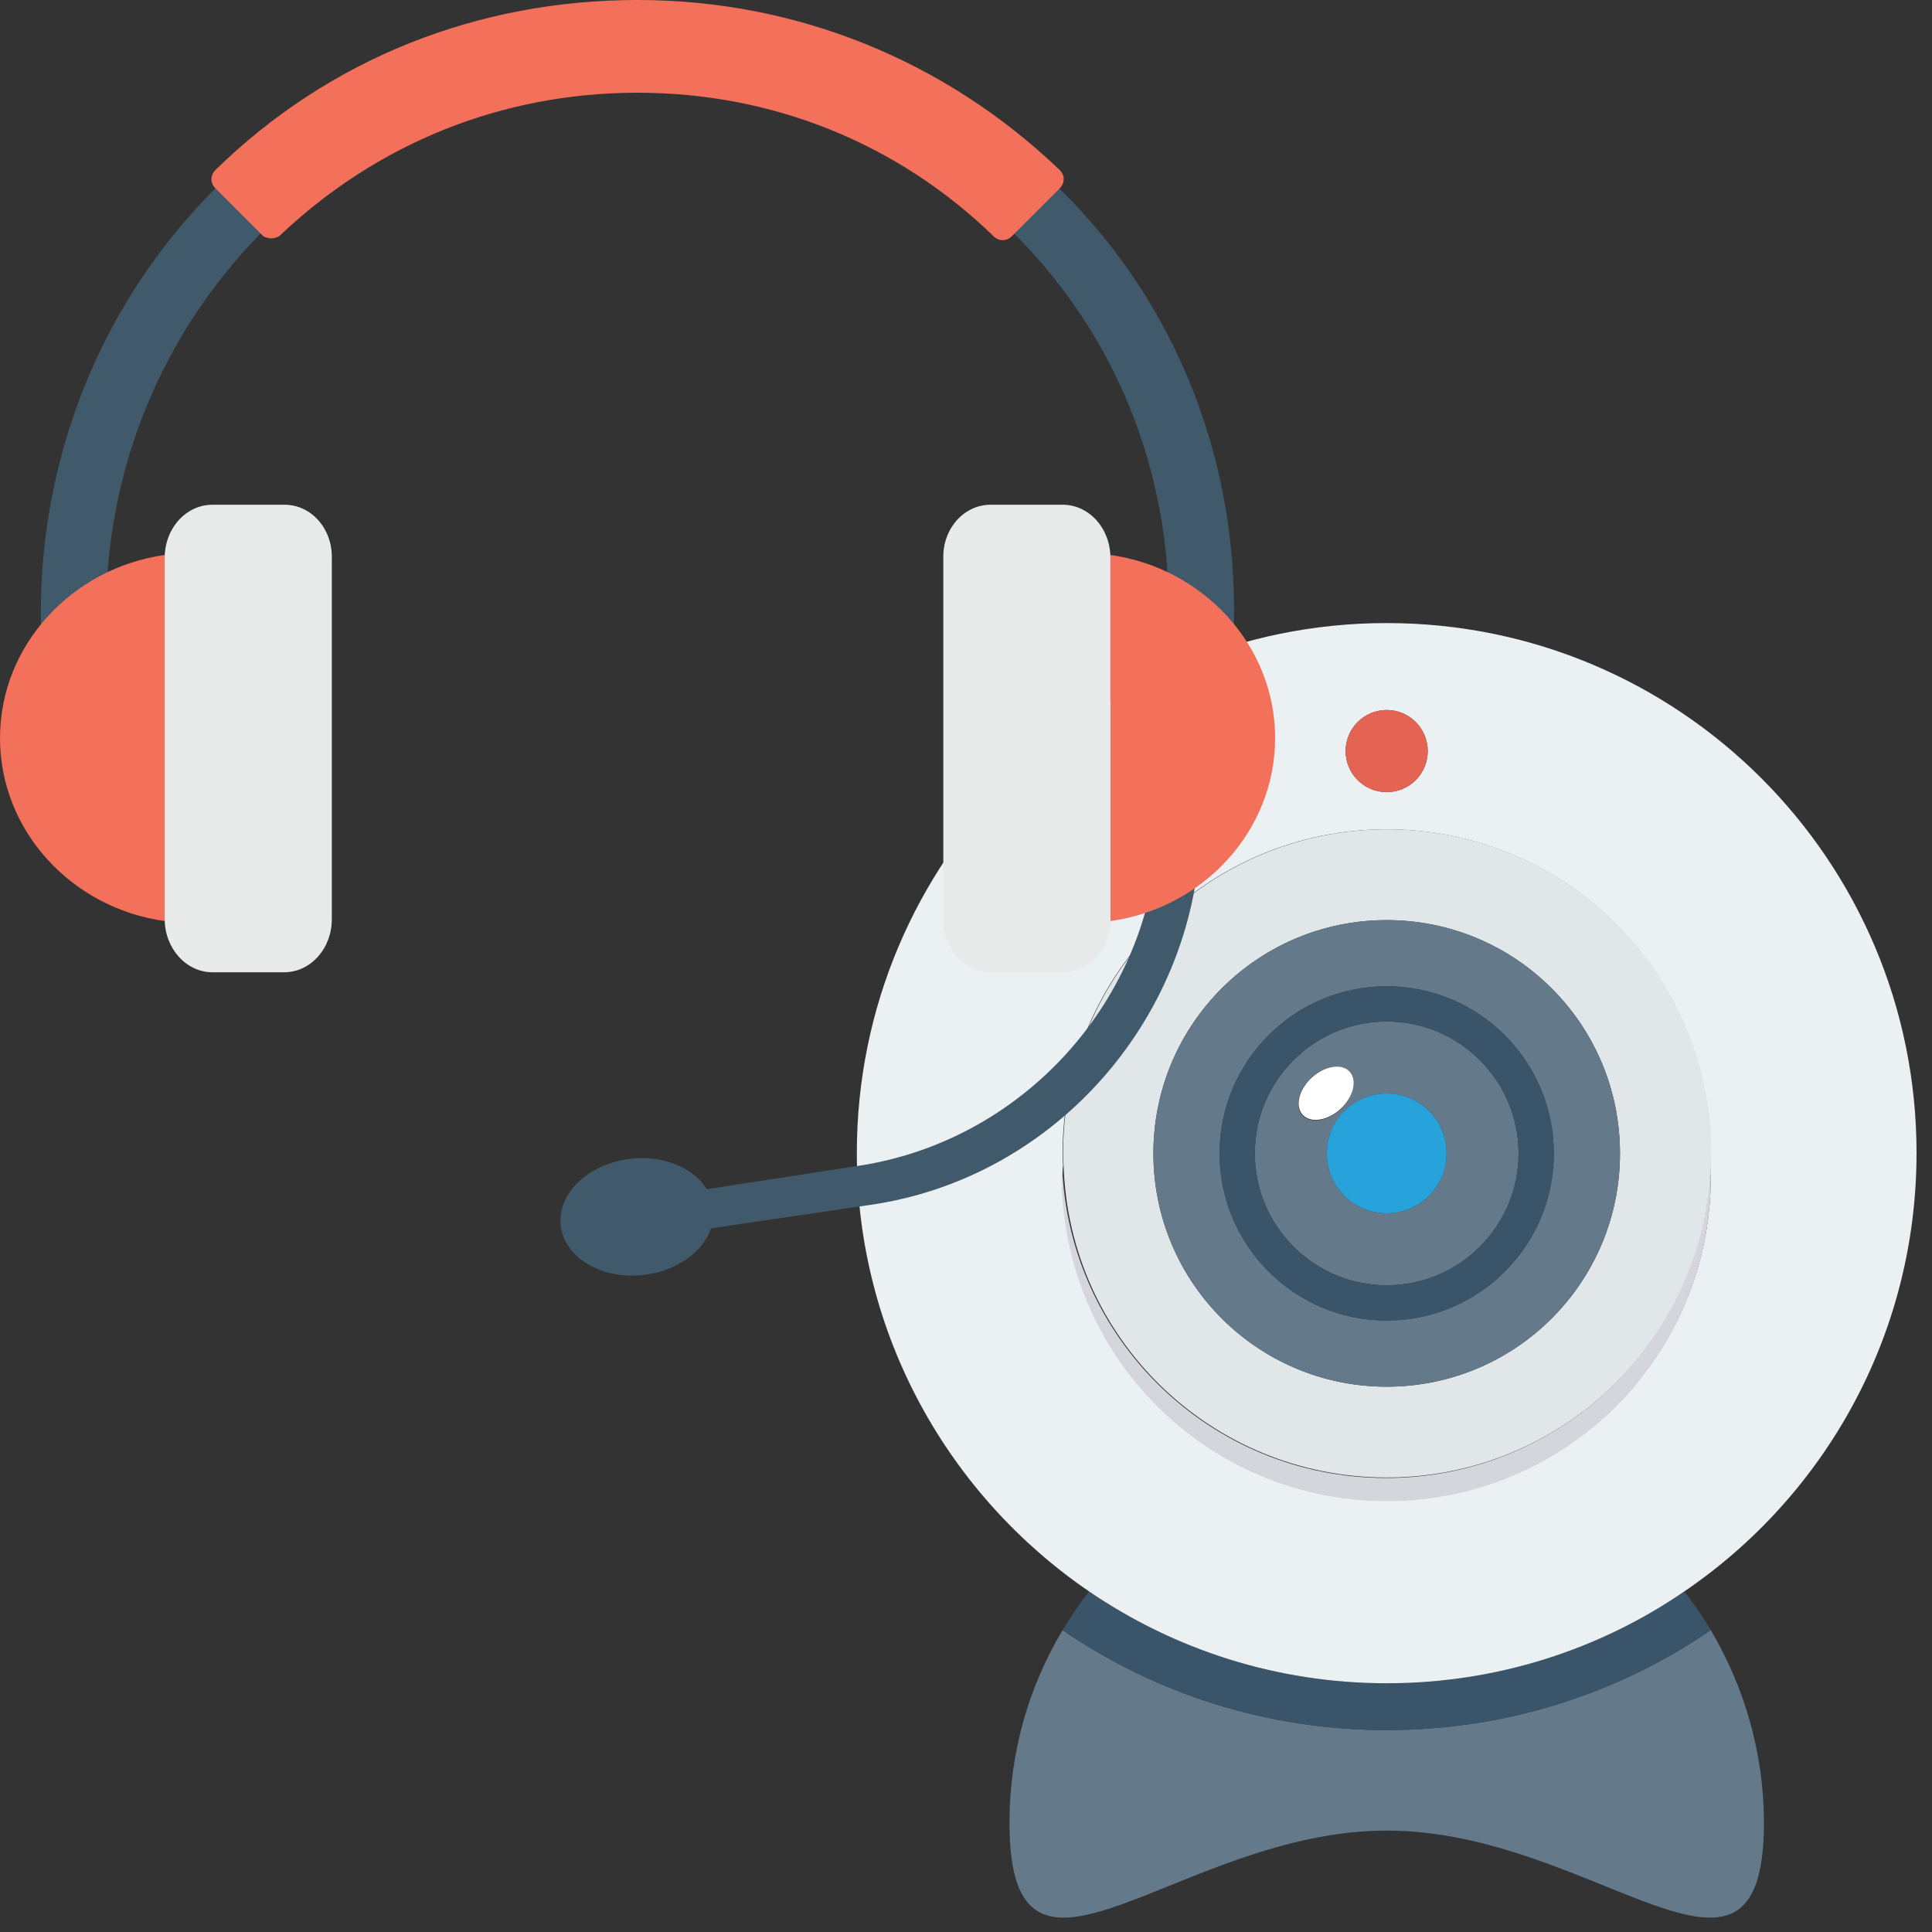
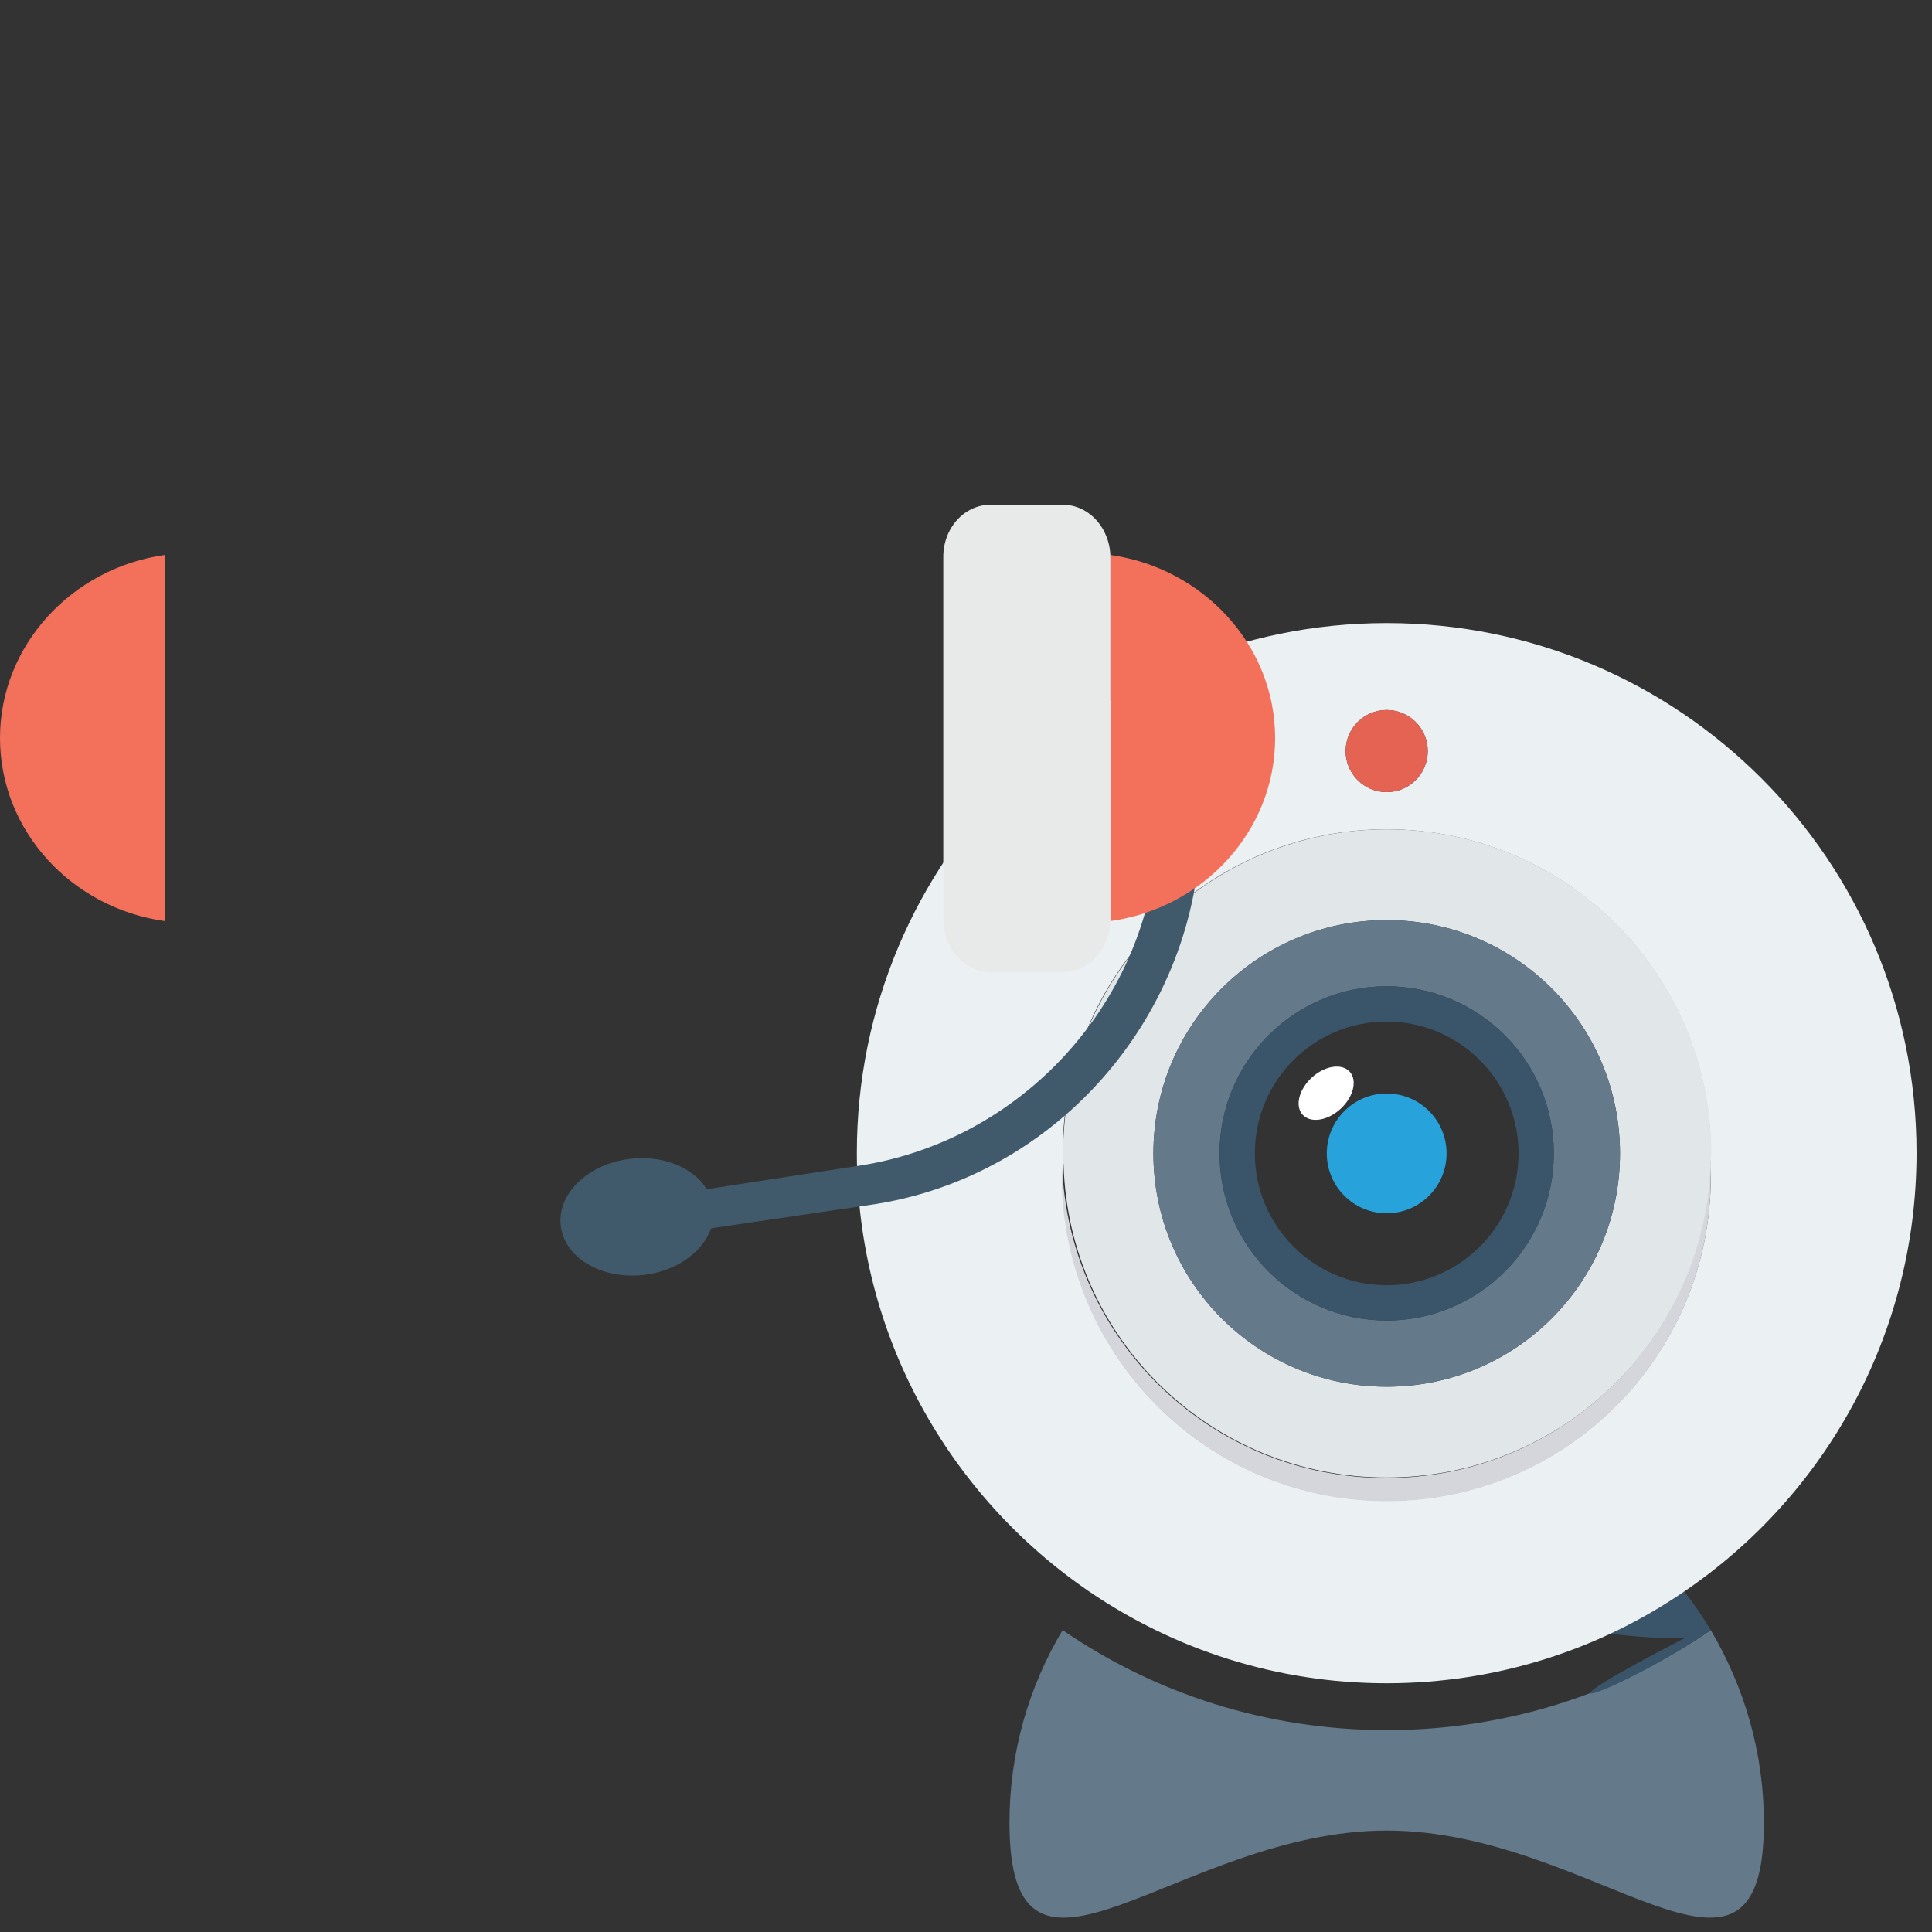
<svg xmlns="http://www.w3.org/2000/svg" version="1.1" id="Layer_1" x="0px" y="0px" width="400px" height="400px" viewBox="0 0 400 400" enable-background="new 0 0 400 400" xml:space="preserve">
  <rect x="0" y="0" width="400" height="400" fill="#333333" stroke="none" />
  <g>
    <path fill="#64798A" d="M287.1,358.2c-24.9,0-48-7.6-67.1-20.7c-7,11.7-11,25.3-11,39.9c0,43.2,35,1.6,78.1,1.6   c43.2,0,78.1,41.6,78.1-1.6c0-14.6-4.1-28.2-11-39.9C335.1,350.6,311.9,358.2,287.1,358.2z" />
-     <path fill="#3A556A" d="M354.2,337.5c-1.7-2.8-3.5-5.5-5.5-8c-17.6,12-38.8,19-61.6,19c-22.9,0-44.1-7-61.6-19   c-2,2.5-3.8,5.2-5.5,8c19.1,13.1,42.3,20.7,67.1,20.7C311.9,358.2,335.1,350.6,354.2,337.5z" />
+     <path fill="#3A556A" d="M354.2,337.5c-1.7-2.8-3.5-5.5-5.5-8c-22.9,0-44.1-7-61.6-19   c-2,2.5-3.8,5.2-5.5,8c19.1,13.1,42.3,20.7,67.1,20.7C311.9,358.2,335.1,350.6,354.2,337.5z" />
    <path fill="#EBF0F3" d="M348.7,329.5c29-19.7,48.1-53,48.1-90.8c0-60.6-49.1-109.7-109.7-109.7c-60.6,0-109.7,49.1-109.7,109.7   c0,37.7,19.1,71,48.1,90.8c17.6,12,38.8,19,61.6,19C309.9,348.5,331.2,341.5,348.7,329.5z M287.1,147c4.7,0,8.5,3.8,8.5,8.5   c0,4.7-3.8,8.5-8.5,8.5s-8.5-3.8-8.5-8.5C278.6,150.8,282.4,147,287.1,147z M220,238.8c0-37.1,30-67.1,67.1-67.1   c37.1,0,67.1,30,67.1,67.1c0,0.8,0,1.6-0.1,2.4c0,0.8,0.1,1.6,0.1,2.4c0,37.1-30,67.1-67.1,67.1c-37.1,0-67.1-30-67.1-67.1   c0-0.8,0-1.6,0.1-2.4C220,240.4,220,239.6,220,238.8z" />
    <path fill="#D5D6DB" d="M287.1,310.8c37.1,0,67.1-30,67.1-67.1c0-0.8,0-1.6-0.1-2.4c-1.3,35.9-30.8,64.7-67.1,64.7   c-36.3,0-65.8-28.7-67.1-64.7c0,0.8-0.1,1.6-0.1,2.4C220,280.7,250,310.8,287.1,310.8z" />
    <path fill="#E1E6E9" d="M287.1,305.9c36.3,0,65.8-28.7,67.1-64.7c0-0.8,0.1-1.6,0.1-2.4c0-37.1-30-67.1-67.1-67.1   s-67.1,30-67.1,67.1c0,0.8,0,1.6,0.1,2.4C221.3,277.2,250.8,305.9,287.1,305.9z M287.1,190.5c26.7,0,48.3,21.6,48.3,48.3   c0,26.7-21.6,48.3-48.3,48.3c-26.7,0-48.3-21.6-48.3-48.3C238.8,212.1,260.4,190.5,287.1,190.5z" />
    <g>
      <path fill="#64798A" d="M287.1,287.1c26.7,0,48.3-21.6,48.3-48.3c0-26.7-21.6-48.3-48.3-48.3c-26.7,0-48.3,21.6-48.3,48.3    C238.8,265.5,260.4,287.1,287.1,287.1z M287.1,204.2c19.1,0,34.6,15.5,34.6,34.6c0,19.1-15.5,34.6-34.6,34.6    c-19.1,0-34.6-15.5-34.6-34.6C252.5,219.7,268,204.2,287.1,204.2z" />
-       <path fill="#64798A" d="M287.1,266.1c15.1,0,27.3-12.3,27.3-27.3c0-15.1-12.3-27.3-27.3-27.3c-15.1,0-27.3,12.3-27.3,27.3    C259.8,253.8,272,266.1,287.1,266.1z M287.1,226.4c6.8,0,12.4,5.5,12.4,12.4c0,6.8-5.5,12.4-12.4,12.4c-6.8,0-12.4-5.5-12.4-12.4    C274.7,232,280.3,226.4,287.1,226.4z M271.5,223.1c2.7-2.5,6.2-3,7.9-1.2c1.7,1.8,0.8,5.3-1.9,7.8c-2.7,2.5-6.2,3-7.9,1.2    C268,229.1,268.8,225.6,271.5,223.1z" />
    </g>
    <circle fill="#27A2DB" cx="287.1" cy="238.8" r="12.4" />
    <circle fill="#E56353" cx="287.1" cy="155.5" r="8.5" />
    <ellipse transform="matrix(-0.737 0.676 -0.676 -0.737 629.92 207.636)" fill="#FFFFFF" cx="274.5" cy="226.4" rx="6.6" ry="4.4" />
    <path fill="#3A556A" d="M287.1,273.4c19.1,0,34.6-15.5,34.6-34.6s-15.5-34.6-34.6-34.6c-19.1,0-34.6,15.5-34.6,34.6   C252.5,257.9,268,273.4,287.1,273.4z M287.1,211.5c15.1,0,27.3,12.3,27.3,27.3c0,15.1-12.3,27.3-27.3,27.3   c-15.1,0-27.3-12.3-27.3-27.3C259.8,223.7,272,211.5,287.1,211.5z" />
  </g>
  <g>
-     <path fill="#415A6B" d="M24.2,149C17.1,113.8,27,75.9,53.9,48.4c43.4-42.9,112.7-42.9,156.1,0c27.5,27.5,36.8,65.4,29.7,100.6h13.7   c7.1-38.5-3.8-80.3-34.1-110C171-9.3,92.4-9.3,44.6,39C14.9,68.7,3.4,110.5,10.5,149H24.2L24.2,149z" />
-     <path fill="#F3705A" d="M209.5,48.9c-1.1,1.1-2.7,1.1-3.8,0C185.9,29.7,160,19.2,132,19.2c-28,0-53.9,10.4-74.2,29.7   c-1.1,0.6-2.2,0.6-3.3,0L44.6,39c-1.1-1.1-1.1-2.7,0-3.8C68.2,12.1,99,0,132,0c33,0,63.8,12.6,87.4,35.2c1.1,1.1,1.1,2.7,0,3.8   L209.5,48.9z" />
    <g>
      <path fill="#415A6B" d="M239.8,170.4c-0.5,35.2-26.9,65.4-61.6,70.9l-35.7,5.5v8.2l37.4-5.5c39-5.5,68.2-39.6,68.7-78.6h-8.8    V170.4L239.8,170.4z" />
      <ellipse transform="matrix(-0.993 0.116 -0.116 -0.993 292.171 486.666)" fill="#415A6B" cx="132" cy="251.8" rx="15.9" ry="12.1" />
    </g>
    <path fill="#F3705A" d="M34.1,114.9c-19.2,2.7-34.1,18.7-34.1,37.9c0,19.2,14.8,35.2,34.1,37.9V114.9z" />
-     <path fill="#E8EAE9" d="M58.9,104.5H44c-5.5,0-9.9,4.9-9.9,11v74.8c0,6,4.4,11,9.9,11h14.8c5.5,0,9.9-4.9,9.9-11v-74.8   C68.8,109.4,64.4,104.5,58.9,104.5z" />
    <path fill="#F3705A" d="M229.9,114.9c19.2,2.7,34.1,18.7,34.1,37.9c0,19.2-14.8,35.2-34.1,37.9V114.9z" />
    <path fill="#E8EAE9" d="M205.1,104.5H220c5.5,0,9.9,4.9,9.9,11v74.8c0,6-4.4,11-9.9,11h-14.8c-5.5,0-9.9-4.9-9.9-11v-74.8   C195.2,109.4,199.6,104.5,205.1,104.5z" />
  </g>
</svg>